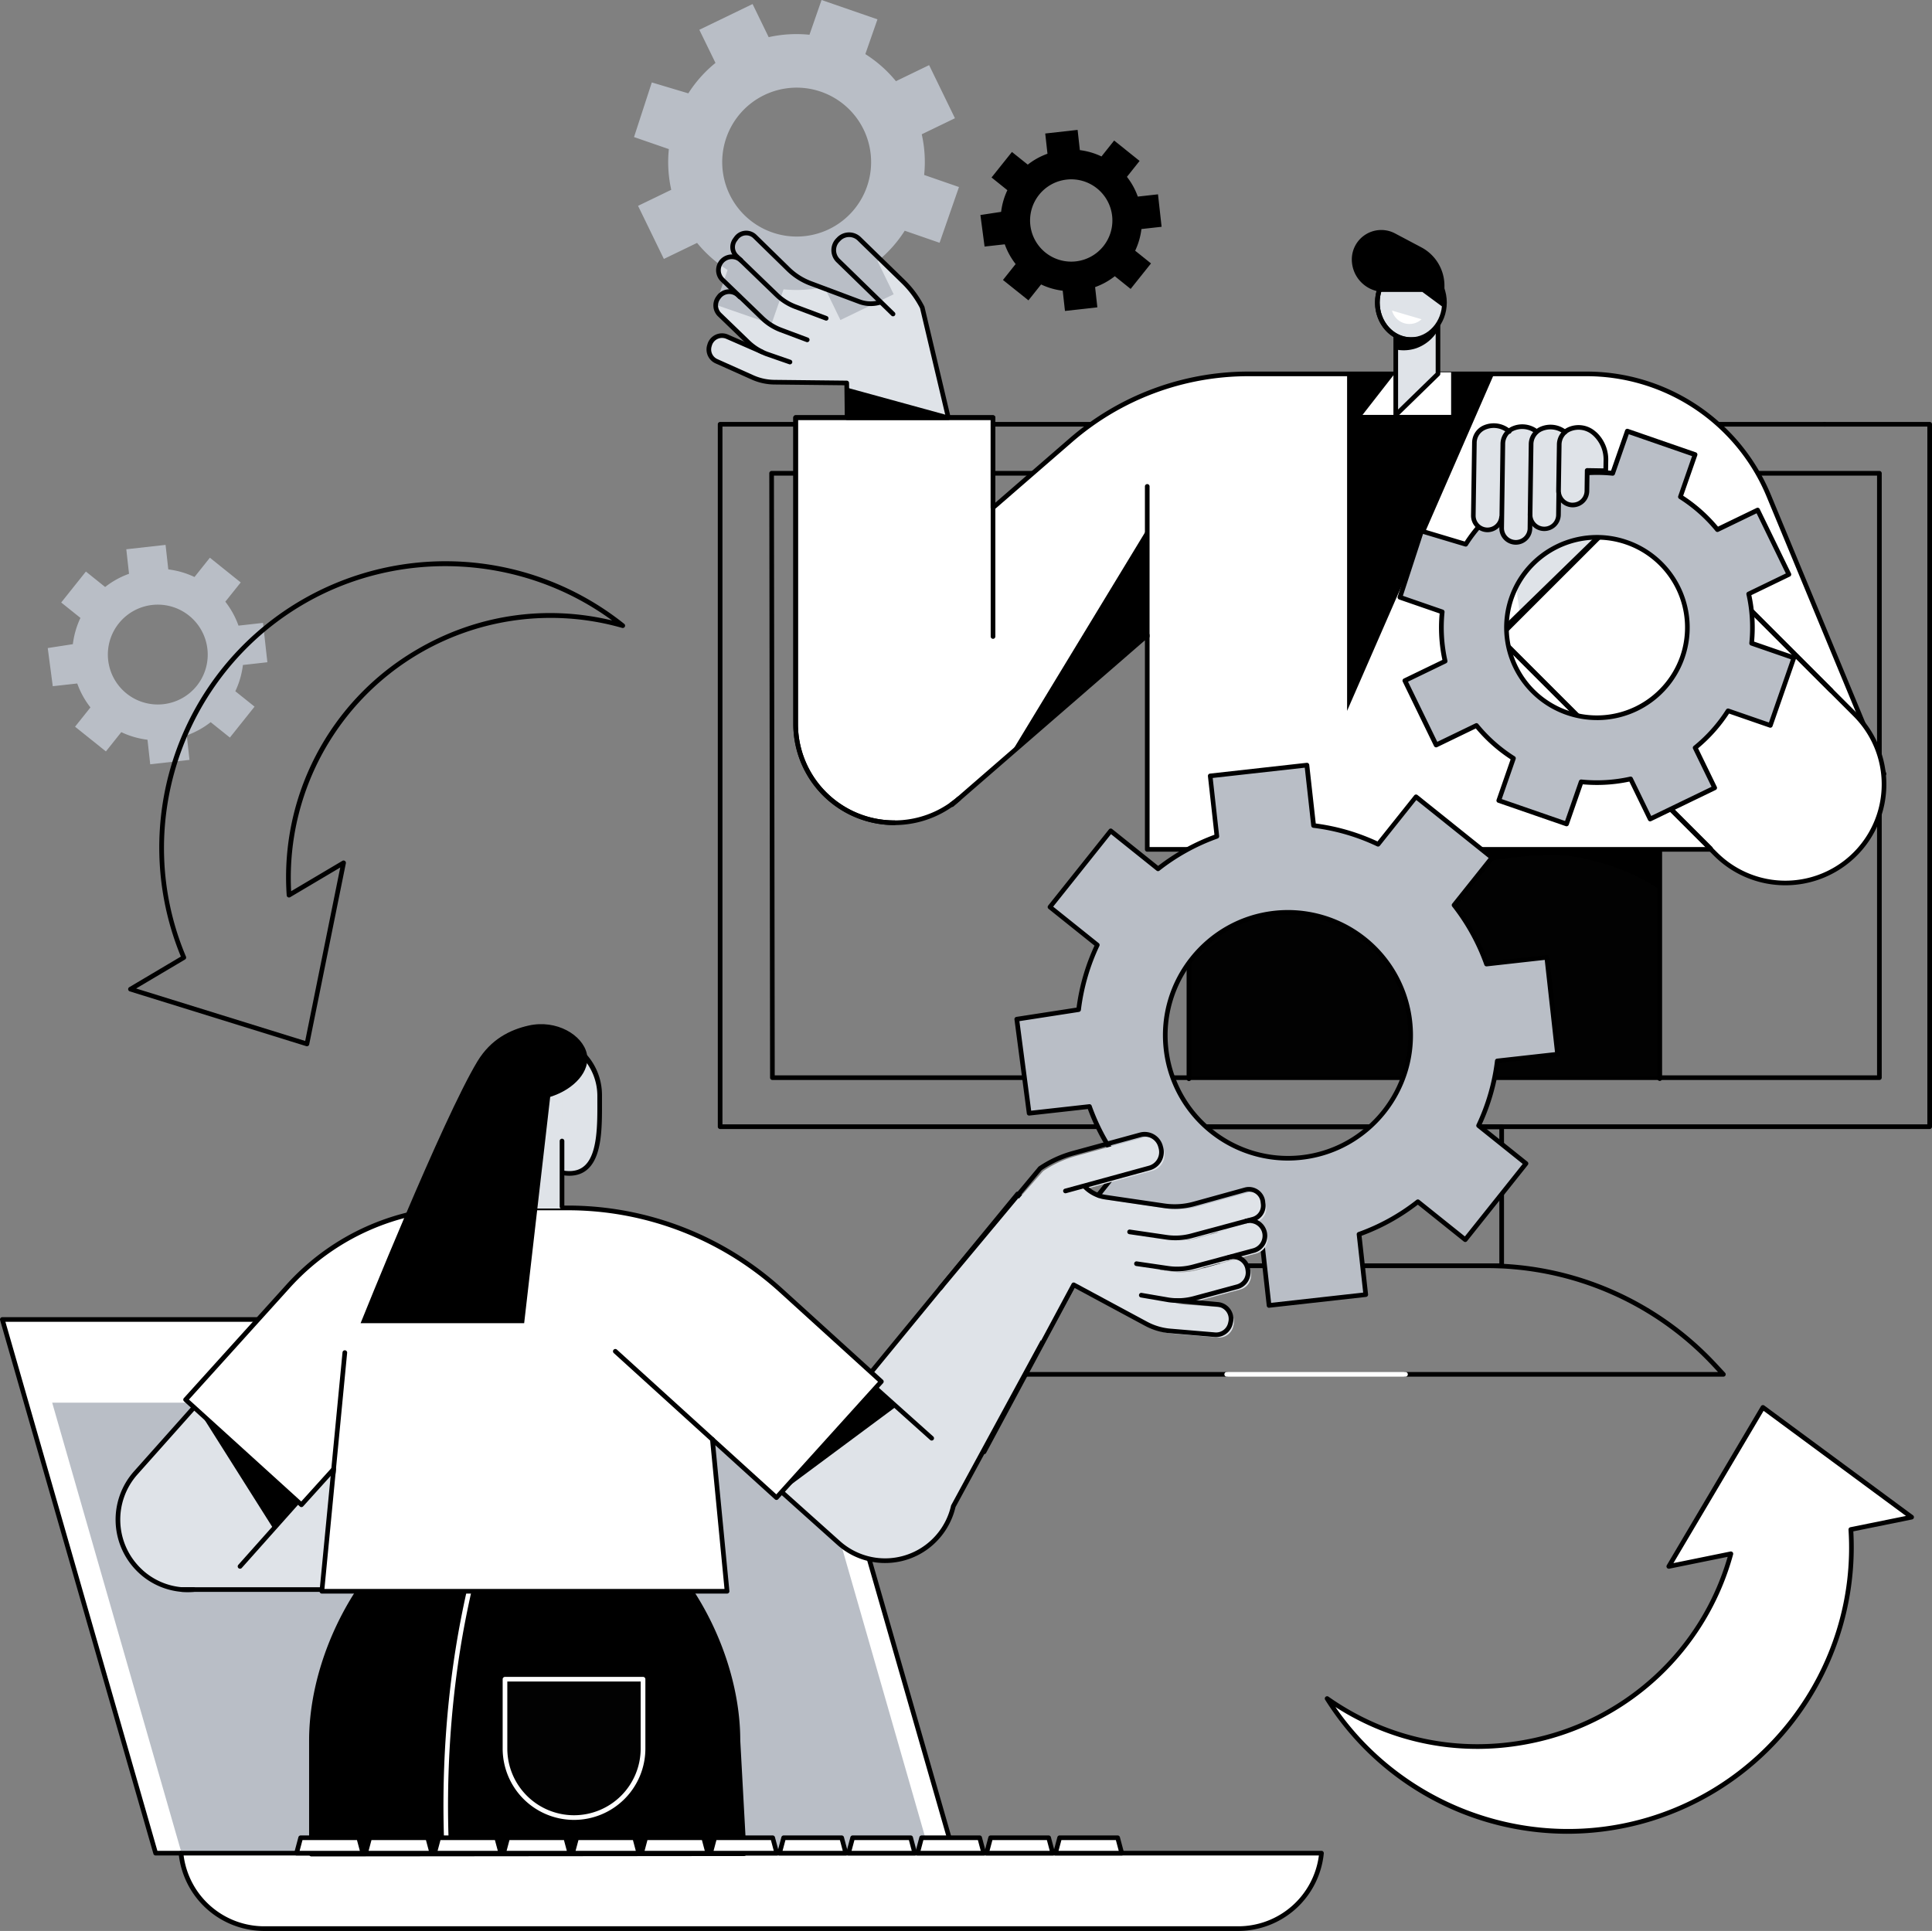
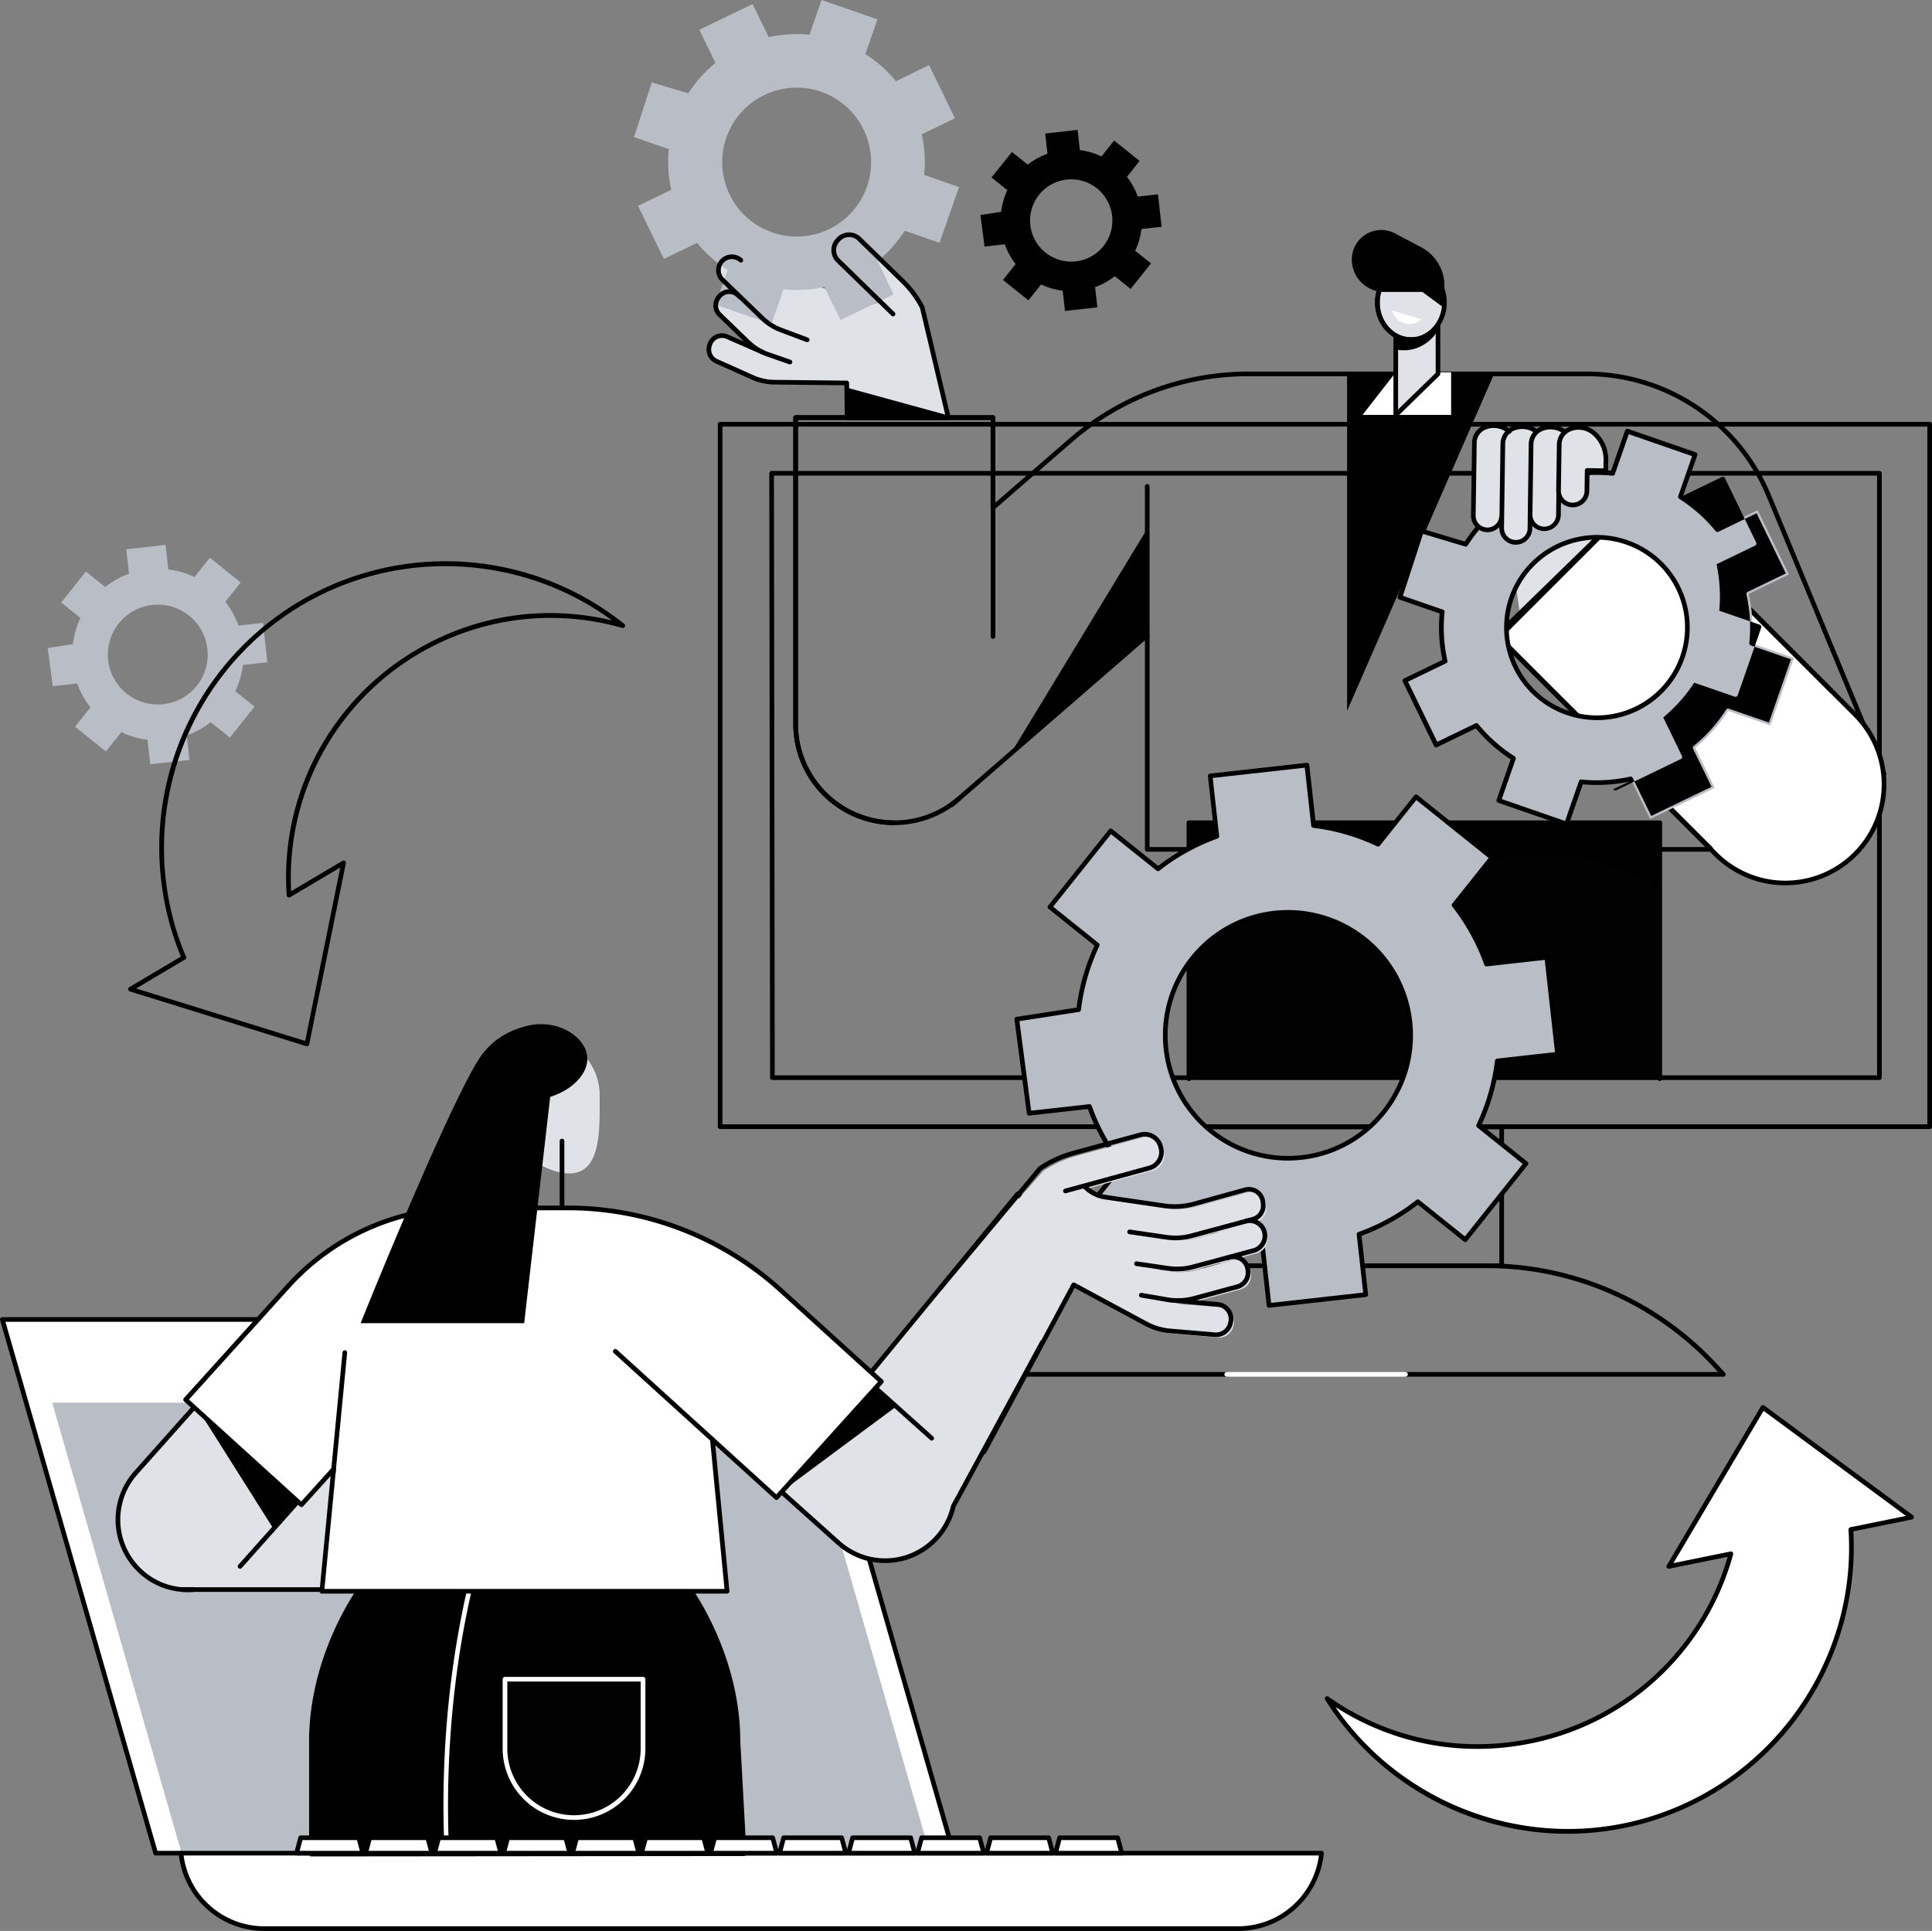
<svg xmlns="http://www.w3.org/2000/svg" viewBox="0 0 1830.79 1830">
  <rect x="0" y="0" width="1830.79" height="1830" fill="#808080" stroke="none" />
  <defs>
    <style>.cls-1{fill:#fff;}.cls-2{fill:#020202;}.cls-3{fill:#dfe3e8;}.cls-4{fill:#b9bec6;}</style>
  </defs>
  <g id="Layer_2" data-name="Layer 2">
    <g id="Illustration">
      <g id="Cooperation">
        <path d="M1828.58,467.51a2.2,2.2,0,0,1-2.2-2.21v-61h-97.53a2.21,2.21,0,0,1,0-4.41h99.73a2.21,2.21,0,0,1,2.21,2.21V465.3A2.21,2.21,0,0,1,1828.58,467.51Z" />
        <path d="M1828.58,1070H682.4a2.21,2.21,0,0,1-2.2-2.21V402.11a2.21,2.21,0,0,1,2.2-2.21H1728.85a2.21,2.21,0,1,1,0,4.41H684.61v661.24H1826.38V465.3a2.21,2.21,0,0,1,4.41,0v602.46A2.21,2.21,0,0,1,1828.58,1070Z" />
        <path d="M1780.94,1023.53h-1049a2.2,2.2,0,0,1-2.2-2.2L729,448.54a2.2,2.2,0,0,1,2.2-2.21H1780.94a2.21,2.21,0,0,1,2.21,2.21v572.78A2.21,2.21,0,0,1,1780.94,1023.53Zm-1046.8-4.41H1778.73V450.75H733.39Z" />
        <path d="M1423,1201.78H1088a2.21,2.21,0,0,1-2.21-2.2V1068a2.21,2.21,0,0,1,2.21-2.21h335a2.21,2.21,0,0,1,2.21,2.21v131.57A2.21,2.21,0,0,1,1423,1201.78Zm-332.79-4.41h330.58V1070.21H1090.2Z" />
        <path d="M1633,1304.71H1331.72a2.21,2.21,0,1,1,0-4.41H1628l-4.77-5.14a292.68,292.68,0,0,0-213.92-93.38H1101.7a292.7,292.7,0,0,0-213.93,93.38L883,1300.3h279.31a2.21,2.21,0,1,1,0,4.41H878a2.2,2.2,0,0,1-1.62-3.7l8.21-8.85a297.09,297.09,0,0,1,217.16-94.79h307.59a297.11,297.11,0,0,1,217.16,94.79l8.21,8.85a2.2,2.2,0,0,1-1.62,3.7Z" />
        <path class="cls-1" d="M1331.72,1304.71H1162.31a2.21,2.21,0,0,1,0-4.41h169.41a2.21,2.21,0,1,1,0,4.41Z" />
        <rect class="cls-2" x="1126.65" y="779.74" width="446.18" height="240.28" />
        <path d="M1572.82,1024.42a2.2,2.2,0,0,1-2.2-2.21V781.94H1128.85v240.27a2.21,2.21,0,1,1-4.41,0V779.73a2.21,2.21,0,0,1,2.21-2.2h446.17a2.21,2.21,0,0,1,2.21,2.2v242.48A2.21,2.21,0,0,1,1572.82,1024.42Z" />
        <path d="M1572.82,843.28S1540,819,1489,811.51c-54.86-8-171.75,26.6-227.19,26.6-50.1,0-135.17-26.6-135.17-26.6V779.74h446.17Z" />
-         <path class="cls-1" d="M1785.34,733.37,1628.25,615.74V805h-541.1V602L908.66,756.93c-2.16,1.87-4.44,3.66-6.75,5.34a93.51,93.51,0,0,1-147.94-76V395.77H941v85.48l73.77-64A256.73,256.73,0,0,1,1183,354.36l320,0A187.41,187.41,0,0,1,1676.18,470Z" />
        <path d="M1628.24,807.18H1087.15a2.19,2.19,0,0,1-2.2-2.2V606.83L910.1,758.59c-2.13,1.85-4.45,3.69-6.9,5.47a95.72,95.72,0,0,1-151.44-77.84V395.77a2.21,2.21,0,0,1,2.21-2.21H941a2.2,2.2,0,0,1,2.2,2.21v80.65l70.12-60.87A258.94,258.94,0,0,1,1183,352.15l320,0a189.06,189.06,0,0,1,175.19,117l109.16,263.36a2.2,2.2,0,0,1-3.36,2.61l-153.57-115V805A2.2,2.2,0,0,1,1628.24,807.18Zm-538.88-4.41H1626v-187a2.21,2.21,0,0,1,3.53-1.77l150.65,112.81L1674.15,470.85A184.67,184.67,0,0,0,1503,356.54l-320,0a254.54,254.54,0,0,0-166.84,62.31l-73.77,64a2.19,2.19,0,0,1-2.36.34,2.22,2.22,0,0,1-1.29-2V398H756.17V686.22a91.31,91.31,0,0,0,144.45,74.25c2.34-1.69,4.56-3.44,6.59-5.21l178.5-154.93a2.21,2.21,0,0,1,3.65,1.66Z" />
        <path class="cls-1" d="M908.66,756.93l-6.49,5.65-.26-.31C904.22,760.59,906.5,758.8,908.66,756.93Z" />
        <path d="M902.17,764.78H902a2.23,2.23,0,0,1-1.52-.77l-.26-.31a2.21,2.21,0,0,1,.38-3.22c2.35-1.7,4.57-3.45,6.6-5.22a2.21,2.21,0,0,1,2.9,3.33h0l-6.48,5.64A2.21,2.21,0,0,1,902.17,764.78Z" />
        <polygon points="1276.52 673.71 1276.52 354.35 1415.81 354.35 1276.52 673.71" />
        <polygon class="cls-1" points="1375.1 393.21 1291.14 393.21 1322.63 352.83 1375.1 352.83 1375.1 393.21" />
        <path d="M1087.15,605.28a2.21,2.21,0,0,1-2.21-2.21V460.85a2.21,2.21,0,0,1,4.41,0V603.07A2.2,2.2,0,0,1,1087.15,605.28Z" />
        <polygon points="957.16 715.17 1087.15 501.07 1087.15 603.08 957.16 715.17" />
        <path class="cls-3" d="M1425.39,488.63c2.59,2.16,16,101.43,16,101.43l95.36-87.89-30.64-58.43Z" />
        <path class="cls-1" d="M1758,809.46h0a93.49,93.49,0,0,1-132.23,0L1420.33,604.07l132.23-132.23L1758,677.23A93.51,93.51,0,0,1,1758,809.46Z" />
        <path d="M1691.83,839a95.39,95.39,0,0,1-67.67-28L1418.77,605.63a2.21,2.21,0,0,1,0-3.12L1551,470.28a2.27,2.27,0,0,1,3.12,0l205.39,205.39A95.67,95.67,0,0,1,1691.83,839ZM1423.45,604.07,1627.28,807.9a91.29,91.29,0,1,0,129.11-129.11L1552.56,475Z" />
        <path d="M1620.93,806.45a2.2,2.2,0,0,1-1.56-.65L1417.22,603.65a2.19,2.19,0,0,1-.65-1.57,2.25,2.25,0,0,1,.67-1.57L1551,470.26a2.2,2.2,0,0,1,3.1,0l182.51,182.5a2.21,2.21,0,1,1-3.12,3.12l-181-181L1421.92,602.12l200.57,200.56a2.21,2.21,0,0,1-1.56,3.77Z" />
        <path class="cls-4" d="M1677.62,687.49l22.29-64-40-13.86a146,146,0,0,0-2.77-46.73l38.14-18.44-29.66-61-38.14,18.44a146.16,146.16,0,0,0-35.07-31.11l13.89-39.93-64.22-22.22-13.89,39.92a147.11,147.11,0,0,0-46.86,2.76l-18.49-38-61.17,29.58,18.49,38a146.21,146.21,0,0,0-31.19,35l-41.88-12.55L1326.62,566l40,13.86a145.74,145.74,0,0,0,2.77,46.73l-38.14,18.44,29.66,61,38.14-18.44a146.16,146.16,0,0,0,35.07,31.11l-13.89,39.93,64.22,22.23L1498.37,741a147.11,147.11,0,0,0,46.86-2.76l18.49,38,61.17-29.58-18.49-38a146.21,146.21,0,0,0,31.19-35Zm-192.45-12a85.52,85.52,0,1,1,109.08-52.74A85.44,85.44,0,0,1,1485.17,675.5Z" />
-         <path d="M1484.48,783.09a2.27,2.27,0,0,1-.72-.12l-64.22-22.22a2.24,2.24,0,0,1-1.27-1.13,2.18,2.18,0,0,1-.09-1.68l13.31-38.29a148.35,148.35,0,0,1-33-29.29l-36.58,17.69a2.21,2.21,0,0,1-3-1l-29.65-61a2.21,2.21,0,0,1,1-2.95l36.58-17.69a147.45,147.45,0,0,1-2.61-44l-38.39-13.28a2.2,2.2,0,0,1-1.37-2.77L1345,502.59a2.2,2.2,0,0,1,2.74-1.43L1388,513.23a148.29,148.29,0,0,1,29.41-33l-17.73-36.47a2.21,2.21,0,0,1,1-2.95l61.17-29.58a2.19,2.19,0,0,1,2.94,1l17.74,36.48a148.56,148.56,0,0,1,44.11-2.6L1540,407.85a2.21,2.21,0,0,1,2.81-1.36L1607,428.72a2.17,2.17,0,0,1,1.26,1.12,2.2,2.2,0,0,1,.1,1.69L1595,469.81a148.4,148.4,0,0,1,33,29.29l36.58-17.69a2.22,2.22,0,0,1,2.95,1l29.65,61a2.21,2.21,0,0,1-1,2.95l-36.58,17.69a147.75,147.75,0,0,1,2.61,44l38.39,13.28a2.21,2.21,0,0,1,1.36,2.81l-22.28,64.06a2.22,2.22,0,0,1-2.81,1.36l-38.39-13.29a148.25,148.25,0,0,1-29.37,32.93l17.73,36.48a2.21,2.21,0,0,1-1,2.95l-61.17,29.57a2.19,2.19,0,0,1-2.94-1L1544,740.72a148.93,148.93,0,0,1-44.11,2.6l-13.32,38.29A2.21,2.21,0,0,1,1484.48,783.09Zm-61.41-25.79,60,20.78,13.17-37.84a2.24,2.24,0,0,1,2.31-1.48,144.12,144.12,0,0,0,46.15-2.72,2.2,2.2,0,0,1,2.46,1.19l17.53,36.06,57.2-27.65-17.53-36a2.2,2.2,0,0,1,.6-2.68,143.89,143.89,0,0,0,30.72-34.46,2.22,2.22,0,0,1,2.58-.9l38,13.14,20.84-59.89-37.95-13.13a2.22,2.22,0,0,1-1.47-2.31,143.1,143.1,0,0,0-2.73-46,2.19,2.19,0,0,1,1.2-2.46l36.15-17.49-27.73-57-36.16,17.49a2.21,2.21,0,0,1-2.67-.6,144.38,144.38,0,0,0-34.54-30.64,2.2,2.2,0,0,1-.9-2.59l13.16-37.84-60-20.78-13.17,37.85a2.21,2.21,0,0,1-2.31,1.47,144.38,144.38,0,0,0-46.15,2.72,2.2,2.2,0,0,1-2.46-1.19l-17.53-36.06-57.2,27.66,17.53,36.05a2.2,2.2,0,0,1-.6,2.67A143.72,143.72,0,0,0,1390.8,517a2.21,2.21,0,0,1-2.5.92L1348.49,506l-19.1,58.65,38,13.14a2.22,2.22,0,0,1,1.48,2.31,143.37,143.37,0,0,0,2.72,46,2.2,2.2,0,0,1-1.19,2.47l-36.15,17.48,27.73,57,36.16-17.48a2.19,2.19,0,0,1,2.67.59,144,144,0,0,0,34.54,30.64,2.21,2.21,0,0,1,.9,2.59Zm90.12-74.86a87.8,87.8,0,0,1-28.75-4.85h0A87.65,87.65,0,0,1,1430.2,566c15.89-45.69,66.08-70,111.89-54.11a87.68,87.68,0,0,1-28.9,170.57Zm.15-171a83.66,83.66,0,0,0-79,56,83.24,83.24,0,0,0,51.53,106h0A83.67,83.67,0,0,0,1592.17,622a83.24,83.24,0,0,0-51.53-106A83.48,83.48,0,0,0,1513.34,511.43Z" />
+         <path d="M1484.48,783.09a2.27,2.27,0,0,1-.72-.12l-64.22-22.22a2.24,2.24,0,0,1-1.27-1.13,2.18,2.18,0,0,1-.09-1.68l13.31-38.29a148.35,148.35,0,0,1-33-29.29l-36.58,17.69a2.21,2.21,0,0,1-3-1l-29.65-61a2.21,2.21,0,0,1,1-2.95l36.58-17.69a147.45,147.45,0,0,1-2.61-44l-38.39-13.28a2.2,2.2,0,0,1-1.37-2.77L1345,502.59a2.2,2.2,0,0,1,2.74-1.43L1388,513.23a148.29,148.29,0,0,1,29.41-33l-17.73-36.47a2.21,2.21,0,0,1,1-2.95l61.17-29.58a2.19,2.19,0,0,1,2.94,1l17.74,36.48a148.56,148.56,0,0,1,44.11-2.6L1540,407.85a2.21,2.21,0,0,1,2.81-1.36L1607,428.72a2.17,2.17,0,0,1,1.26,1.12,2.2,2.2,0,0,1,.1,1.69L1595,469.81l36.58-17.69a2.22,2.22,0,0,1,2.95,1l29.65,61a2.21,2.21,0,0,1-1,2.95l-36.58,17.69a147.75,147.75,0,0,1,2.61,44l38.39,13.28a2.21,2.21,0,0,1,1.36,2.81l-22.28,64.06a2.22,2.22,0,0,1-2.81,1.36l-38.39-13.29a148.25,148.25,0,0,1-29.37,32.93l17.73,36.48a2.21,2.21,0,0,1-1,2.95l-61.17,29.57a2.19,2.19,0,0,1-2.94-1L1544,740.72a148.93,148.93,0,0,1-44.11,2.6l-13.32,38.29A2.21,2.21,0,0,1,1484.48,783.09Zm-61.41-25.79,60,20.78,13.17-37.84a2.24,2.24,0,0,1,2.31-1.48,144.12,144.12,0,0,0,46.15-2.72,2.2,2.2,0,0,1,2.46,1.19l17.53,36.06,57.2-27.65-17.53-36a2.2,2.2,0,0,1,.6-2.68,143.89,143.89,0,0,0,30.72-34.46,2.22,2.22,0,0,1,2.58-.9l38,13.14,20.84-59.89-37.95-13.13a2.22,2.22,0,0,1-1.47-2.31,143.1,143.1,0,0,0-2.73-46,2.19,2.19,0,0,1,1.2-2.46l36.15-17.49-27.73-57-36.16,17.49a2.21,2.21,0,0,1-2.67-.6,144.38,144.38,0,0,0-34.54-30.64,2.2,2.2,0,0,1-.9-2.59l13.16-37.84-60-20.78-13.17,37.85a2.21,2.21,0,0,1-2.31,1.47,144.38,144.38,0,0,0-46.15,2.72,2.2,2.2,0,0,1-2.46-1.19l-17.53-36.06-57.2,27.66,17.53,36.05a2.2,2.2,0,0,1-.6,2.67A143.72,143.72,0,0,0,1390.8,517a2.21,2.21,0,0,1-2.5.92L1348.49,506l-19.1,58.65,38,13.14a2.22,2.22,0,0,1,1.48,2.31,143.37,143.37,0,0,0,2.72,46,2.2,2.2,0,0,1-1.19,2.47l-36.15,17.48,27.73,57,36.16-17.48a2.19,2.19,0,0,1,2.67.59,144,144,0,0,0,34.54,30.64,2.21,2.21,0,0,1,.9,2.59Zm90.12-74.86a87.8,87.8,0,0,1-28.75-4.85h0A87.65,87.65,0,0,1,1430.2,566c15.89-45.69,66.08-70,111.89-54.11a87.68,87.68,0,0,1-28.9,170.57Zm.15-171a83.66,83.66,0,0,0-79,56,83.24,83.24,0,0,0,51.53,106h0A83.67,83.67,0,0,0,1592.17,622a83.24,83.24,0,0,0-51.53-106A83.48,83.48,0,0,0,1513.34,511.43Z" />
        <path class="cls-3" d="M1463.16,501.07h0a13.45,13.45,0,0,0,13.67-13.22l.54-42.32,17.58.29.16-10.22a33.08,33.08,0,0,0-11.23-25.33c-11.3-10.35-32.72-6-33,11.06l-.94,66.08A13.45,13.45,0,0,0,1463.16,501.07Z" />
        <path class="cls-3" d="M1490.11,478.59h0a13.45,13.45,0,0,0,13.66-13.22l.26-19.5,17.57.28.17-10.22a33.08,33.08,0,0,0-11.23-25.33c-11.31-10.35-32.72-6-33,11.06l-.66,43.27A13.45,13.45,0,0,0,1490.11,478.59Z" />
        <path class="cls-3" d="M1436.22,514h0a13.45,13.45,0,0,0,13.66-13.23l.71-55.6,17.58.29.16-10.22a33.08,33.08,0,0,0-11.23-25.33c-11.31-10.36-32.72-6-33,11.05l-1.1,79.37A13.45,13.45,0,0,0,1436.22,514Z" />
        <path class="cls-3" d="M1409.39,503h0a13.44,13.44,0,0,0,13.66-13.23l.59-45.57,17.58.29.16-10.22a33.06,33.06,0,0,0-11.23-25.33c-11.31-10.36-32.72-6-33,11l-1,69.34A13.45,13.45,0,0,0,1409.39,503Z" />
        <path d="M1409.63,504.38h-.26a15.67,15.67,0,0,1-15.4-15.91l1-68.54A18.08,18.08,0,0,1,1406.23,403a24.41,24.41,0,0,1,25.41,4.29,2.2,2.2,0,1,1-3,3.25,19.86,19.86,0,0,0-20.69-3.48,13.68,13.68,0,0,0-8.62,12.95l-1,68.54a11.23,11.23,0,0,0,11,11.43h.19a11.23,11.23,0,0,0,11.13-9.74,2.21,2.21,0,1,1,4.38.58A15.65,15.65,0,0,1,1409.63,504.38Z" />
        <path d="M1436.44,516.23h-.26a15.67,15.67,0,0,1-15.39-15.9l1.1-79.37a18.11,18.11,0,0,1,10.65-16.65,24.21,24.21,0,0,1,24.93,3,2.21,2.21,0,0,1-2.76,3.45,20,20,0,0,0-20.29-2.5,13.65,13.65,0,0,0-8.11,12.73l-1.11,79.36a11.23,11.23,0,0,0,11,11.43h.19a11.21,11.21,0,0,0,11.21-10.51l.17-13.93a2.21,2.21,0,0,1,2.21-2.18h0a2.22,2.22,0,0,1,2.18,2.24l-.18,14A15.64,15.64,0,0,1,1436.44,516.23Z" />
        <path d="M1463.39,503.28h-.26a15.66,15.66,0,0,1-15.39-15.91l.93-66.08a18.1,18.1,0,0,1,10.67-16.65,24.19,24.19,0,0,1,24.93,3.06,2.21,2.21,0,1,1-2.76,3.44,20,20,0,0,0-20.3-2.51,13.66,13.66,0,0,0-8.12,12.73l-.94,66.08a11.24,11.24,0,1,0,22.47.37l.26-20.06a2.17,2.17,0,0,1,2.24-2.17,2.19,2.19,0,0,1,2.17,2.23l-.26,20.07a15.64,15.64,0,0,1-15.64,15.4Z" />
        <path d="M1490.33,480.8h-.26a15.68,15.68,0,0,1-15.39-15.91l.65-43.26a18.07,18.07,0,0,1,11.29-16.94A24.39,24.39,0,0,1,1512,409l0,0c2.88,2.22,12.23,11.74,12,27l-.17,10.22a2.2,2.2,0,0,1-2.24,2.17l-15.36-.25L1506,465.4A15.67,15.67,0,0,1,1490.33,480.8Zm-.19-4.42h.19a11.25,11.25,0,0,0,11.23-11.06l.27-19.49a2.19,2.19,0,0,1,.67-1.56,2.31,2.31,0,0,1,1.57-.62l15.37.25.13-8a30.81,30.81,0,0,0-10.26-23.46,1.64,1.64,0,0,1-.26-.2,19.9,19.9,0,0,0-20.69-3.49,13.7,13.7,0,0,0-8.62,13l-.65,43.26a11.25,11.25,0,0,0,11.05,11.42Z" />
        <path class="cls-3" d="M697.63,225.68l-1.17,1.63a11.73,11.73,0,0,0,1.35,15.32l4.12,4a12.71,12.71,0,0,0-17.27,18.65l37.52,36.21a52.23,52.23,0,0,0,17.88,11.3l9.61,3.68-.13.15-10.13-3.8a52.57,52.57,0,0,1-18.29-11.64l-21.57-21.23a12.18,12.18,0,0,0-18.4,1.53l-.63.87a12.17,12.17,0,0,0,1.4,15.89l26.91,26a52.2,52.2,0,0,0,15.1,10.15,52.68,52.68,0,0,1-7.14-2.62l-27.52-12.59a12.15,12.15,0,0,0-16.76,7.72l-.3,1A12.17,12.17,0,0,0,679,342.39l34.18,15.28a52.2,52.2,0,0,0,20.66,4.51l68.58.75.36,32.84h95.91L873.92,291.33a93.84,93.84,0,0,0-18.07-24.49l-41.66-40.53a13.73,13.73,0,0,0-19.41.27l-.87.89a13.74,13.74,0,0,0,.26,19.42l40.48,39.38-6.16,1.67a17.24,17.24,0,0,1-8.2.2L768.2,268.61A61,61,0,0,1,747,255.1l-31.64-30.93A11.74,11.74,0,0,0,697.63,225.68Zm8,24.46L736,279.44a52.49,52.49,0,0,0,7.29,5.85,52.24,52.24,0,0,1-8.78-6.92Z" />
        <path class="cls-4" d="M890.36,230.09l18.38-52.84-33-11.43a120,120,0,0,0-2.28-38.55l31.46-15.22L880.44,61.72,849,76.94A120.73,120.73,0,0,0,820,51.27L831.5,18.33,778.52,0,767.06,32.94a121.21,121.21,0,0,0-38.65,2.27L713.15,3.83l-50.46,24.4L678,59.62a120.4,120.4,0,0,0-25.74,28.85L617.67,78.12l-16.86,51.77,33,11.42a120.38,120.38,0,0,0,2.28,38.56l-31.46,15.21,24.46,50.33,31.47-15.21a120.69,120.69,0,0,0,28.93,25.66L678.05,288.8l53,18.34,11.46-32.94a121.21,121.21,0,0,0,38.65-2.28L796.4,303.3l50.46-24.4L831.6,247.52a120.64,120.64,0,0,0,25.74-28.86ZM731.6,220.2a70.55,70.55,0,1,1,90-43.51A70.48,70.48,0,0,1,731.6,220.2Z" />
-         <path d="M782.89,303.85a2.06,2.06,0,0,1-.77-.14L753.06,292.8A54.28,54.28,0,0,1,734.42,281l-38.14-36.81A14,14,0,0,1,694.67,226l1.18-1.63a13.93,13.93,0,0,1,21-1.78l31.63,30.93a58.51,58.51,0,0,0,20.47,13l46.14,17.3a28.23,28.23,0,0,0,17.45.81l1.23-.33a2.19,2.19,0,0,1,2.71,1.55,2.22,2.22,0,0,1-1.55,2.71l-1.24.33a32.68,32.68,0,0,1-20.15-.94l-46.14-17.3a63,63,0,0,1-22-14l-31.63-30.93A9.53,9.53,0,0,0,699.42,227l-1.18,1.63a9.58,9.58,0,0,0,1.1,12.44l38.15,36.81a49.6,49.6,0,0,0,17.12,10.82l29.06,10.91a2.21,2.21,0,0,1-.78,4.27Z" />
        <path d="M765,324.31a2.14,2.14,0,0,1-.78-.14l-24.88-9.34a54.16,54.16,0,0,1-18.64-11.78l-37.53-36.21a14.93,14.93,0,0,1,20.29-21.9,2.21,2.21,0,1,1-2.94,3.3,10.51,10.51,0,0,0-14.28,15.42l37.53,36.22a49.54,49.54,0,0,0,17.12,10.81L765.72,320a2.21,2.21,0,0,1-.77,4.27Z" />
        <path d="M898.64,398H802.73a2.21,2.21,0,0,1-2.21-2.19l-.34-30.68-66.41-.72a54.21,54.21,0,0,1-21.54-4.71L678.05,344.4a14.44,14.44,0,0,1-8-17.08l.3-1a14.37,14.37,0,0,1,19.8-9.12l32.29,14.1a2.21,2.21,0,1,1-1.77,4l-32.32-14.12a10,10,0,0,0-13.76,6.31l-.3,1a10,10,0,0,0,5.52,11.84L714,355.65A49.62,49.62,0,0,0,733.82,360l68.57.75a2.21,2.21,0,0,1,2.18,2.19l.34,30.65h90.94l-24-101.46a91.26,91.26,0,0,0-17.52-23.68l-41.66-40.53a11.43,11.43,0,0,0-8-3.26h-.16a11.41,11.41,0,0,0-8.1,3.49l-.87.89a11.55,11.55,0,0,0,.22,16.3L847.78,296a2.2,2.2,0,1,1-3.07,3.16l-52.08-50.66a16,16,0,0,1-.31-22.53l.88-.9a15.94,15.94,0,0,1,22.53-.31l41.66,40.53a95.44,95.44,0,0,1,18.49,25.07,2.05,2.05,0,0,1,.18.49l24.73,104.44a2.23,2.23,0,0,1-.42,1.88A2.2,2.2,0,0,1,898.64,398Z" />
        <path d="M748.6,345.34a2.33,2.33,0,0,1-.73-.12L726,337.62a54.22,54.22,0,0,1-18.69-11.79l-26.92-26A14.45,14.45,0,0,1,678.73,281l.63-.87a14.37,14.37,0,0,1,21.74-1.81l1.63,1.61a2.2,2.2,0,1,1-3.09,3.14L698,281.49a10,10,0,0,0-15.06,1.26l-.63.87a10,10,0,0,0,1.14,13l26.92,26a49.6,49.6,0,0,0,17.12,10.82l21.83,7.58a2.21,2.21,0,0,1-.72,4.29Z" />
        <polygon points="898.64 395.77 802.73 395.77 802.73 367.44 898.36 393.67 898.64 395.77" />
        <path d="M847.47,781.94a95.82,95.82,0,0,1-95.71-95.71V395.77a2.21,2.21,0,0,1,2.21-2.21H941a2.21,2.21,0,0,1,2.21,2.21v207.3a2.21,2.21,0,1,1-4.41,0V398H756.17V686.23a91.41,91.41,0,0,0,91.3,91.3,2.21,2.21,0,1,1,0,4.41Z" />
        <path d="M1281,245.88h0a30.81,30.81,0,0,0,30.81,30.8h13.89l43.08,8.4V270.8A41.13,41.13,0,0,0,1347,234.47L1322,221.23A27.91,27.91,0,0,0,1281,245.88Z" />
        <polygon class="cls-3" points="1362.67 354.33 1322.63 393.3 1322.63 297.73 1362.67 297.73 1362.67 354.33" />
        <path d="M1322.63,395.51a2.18,2.18,0,0,1-.86-.18,2.2,2.2,0,0,1-1.34-2V297.73a2.2,2.2,0,0,1,2.2-2.21h40a2.21,2.21,0,0,1,2.21,2.21v56.6a2.18,2.18,0,0,1-.67,1.58l-40,39A2.2,2.2,0,0,1,1322.63,395.51Zm2.21-95.57v88.14l35.63-34.68V299.94Zm37.83,54.39h0Z" />
        <path d="M1362.67,312.91V297.73h-40v33.51a37.62,37.62,0,0,0,19.09-1.1A38.78,38.78,0,0,0,1362.67,312.91Z" />
        <ellipse class="cls-3" cx="1337.03" cy="286.73" rx="31.78" ry="35.12" />
        <path d="M1337,324.06c-18.74,0-34-16.75-34-37.33s15.24-37.33,34-37.33,34,16.75,34,37.33S1355.77,324.06,1337,324.06Zm0-70.25c-16.3,0-29.57,14.77-29.57,32.92s13.27,32.92,29.57,32.92,29.58-14.77,29.58-32.92S1353.34,253.81,1337,253.81Z" />
        <path d="M1337,324.06c-18.74,0-34-16.75-34-37.33s15.24-37.33,34-37.33c11.91,0,23.11,7,29.21,18.23a2.21,2.21,0,1,1-3.88,2.1c-5.41-10-14.88-15.92-25.33-15.92-16.3,0-29.57,14.77-29.57,32.92s13.27,32.92,29.57,32.92c9.41,0,15.21-1.45,22.72-9.67a2.21,2.21,0,1,1,3.26,3C1354.48,322.29,1347.3,324.06,1337,324.06Z" />
        <path d="M1337,251.61c17.55,0,31.78,15.72,31.78,35.12a39.35,39.35,0,0,1-.34,5.13l-20.58-15.18h-41.31C1310.49,262.18,1322.64,251.61,1337,251.61Z" />
        <path class="cls-1" d="M1347.09,302.56a16.88,16.88,0,0,1-9.78,4.4,17.06,17.06,0,0,1-18.22-12.63Z" />
        <polygon class="cls-1" points="147.49 1756.29 903.69 1756.29 758.41 1250.52 2.21 1250.52 147.49 1756.29" />
        <path d="M903.69,1758.5H147.49a2.21,2.21,0,0,1-2.12-1.6L.09,1251.13a2.2,2.2,0,0,1,.35-1.94,2.23,2.23,0,0,1,1.77-.88h756.2a2.21,2.21,0,0,1,2.12,1.6l145.28,505.77a2.21,2.21,0,0,1-2.12,2.82Zm-754.54-4.41H900.76l-144-501.37H5.13Z" />
        <polygon class="cls-4" points="171.7 1754.95 880.66 1754.95 758.41 1329.35 49.45 1329.35 171.7 1754.95" />
        <path class="cls-1" d="M1252.25,1756.29H171.48a79.54,79.54,0,0,0,79.13,71.5h922.51a79.53,79.53,0,0,0,79.13-71.5Z" />
        <path d="M1173.12,1830H250.61a81.51,81.51,0,0,1-81.32-73.48,2.18,2.18,0,0,1,2.19-2.43H1252.25a2.21,2.21,0,0,1,1.64.72,2.24,2.24,0,0,1,.56,1.71A81.52,81.52,0,0,1,1173.12,1830ZM174,1758.5a77.1,77.1,0,0,0,76.65,67.09h922.51a77.1,77.1,0,0,0,76.65-67.09Z" />
        <circle class="cls-1" cx="427.87" cy="1291.8" r="15.46" />
        <path d="M427.87,1309.48a17.68,17.68,0,1,1,17.67-17.67A17.69,17.69,0,0,1,427.87,1309.48Zm0-30.94a13.26,13.26,0,1,0,13.26,13.27A13.28,13.28,0,0,0,427.87,1278.54Z" />
        <path class="cls-4" d="M1476,999.11l-10.22-91.82-57.11,6.38a199,199,0,0,0-30.74-55.86l35.9-45-72-57.69-35.9,45a198.31,198.31,0,0,0-61.14-17.75l-6.37-57.23-91.62,10.23,6.37,57.24a198.4,198.4,0,0,0-55.74,30.81l-44.9-36-57.57,72.17,44.9,36a199.23,199.23,0,0,0-17.71,61.27l-58.61,9.06,11.71,89.15,57.11-6.38a199.38,199.38,0,0,0,30.74,55.86l-35.89,45,72,57.69,35.9-45a198,198,0,0,0,61.14,17.75l6.36,57.24,91.63-10.24-6.37-57.23a198.4,198.4,0,0,0,55.74-30.81l44.9,36,57.57-72.17-44.9-36a199.37,199.37,0,0,0,17.71-61.28ZM1233.36,1097c-63.81,7.13-121.3-38.93-128.41-102.88s38.84-121.57,102.65-128.7S1328.91,904.32,1336,968.27,1297.17,1089.84,1233.36,1097Z" />
        <path d="M1202.58,1239.43a2.15,2.15,0,0,1-1.37-.49,2.18,2.18,0,0,1-.82-1.48l-6.18-55.5a200.49,200.49,0,0,1-58.5-17l-34.8,43.64a2.2,2.2,0,0,1-3.11.34l-72-57.69a2.21,2.21,0,0,1-.34-3.1l34.81-43.64a200.89,200.89,0,0,1-29.42-53.46l-55.38,6.19a2.2,2.2,0,0,1-2.43-1.9L961.32,966.2a2.2,2.2,0,0,1,1.85-2.47l57-8.8a201.11,201.11,0,0,1,17-58.72l-43.55-34.88a2.22,2.22,0,0,1-.35-3.1l57.57-72.17a2.19,2.19,0,0,1,3.1-.34l43.54,34.88a200.7,200.7,0,0,1,53.34-29.48l-6.17-55.51a2.2,2.2,0,0,1,1.94-2.44l91.63-10.24a2.22,2.22,0,0,1,2.44,2l6.17,55.51a200.1,200.1,0,0,1,58.5,17l34.81-43.64a2.24,2.24,0,0,1,1.48-.82,2.34,2.34,0,0,1,1.63.47l72,57.7a2.2,2.2,0,0,1,.35,3.09l-34.81,43.65a201.23,201.23,0,0,1,29.42,53.45l55.38-6.18a2.2,2.2,0,0,1,1.62.46A2.24,2.24,0,0,1,1468,907l10.21,91.83a2.2,2.2,0,0,1-2,2.44l-55.38,6.18a201.21,201.21,0,0,1-16.95,58.64l43.55,34.89a2.21,2.21,0,0,1,.34,3.1l-57.56,72.17a2.24,2.24,0,0,1-1.49.82,2.29,2.29,0,0,1-1.62-.48l-43.54-34.88a200.49,200.49,0,0,1-53.33,29.48l6.17,55.51a2.22,2.22,0,0,1-2,2.44l-91.62,10.23Zm-67.5-79.4a2.22,2.22,0,0,1,.94.21,195.92,195.92,0,0,0,60.46,17.56,2.21,2.21,0,0,1,1.93,1.94l6.12,55,87.24-9.74-6.12-55a2.21,2.21,0,0,1,1.45-2.32,195.85,195.85,0,0,0,55.12-30.47,2.21,2.21,0,0,1,2.74,0l43.17,34.59,54.82-68.72-43.18-34.6a2.21,2.21,0,0,1-.62-2.66,197,197,0,0,0,17.52-60.6,2.21,2.21,0,0,1,1.94-1.93l54.92-6.13-9.72-87.45-54.92,6.14a2.2,2.2,0,0,1-2.32-1.45,196.79,196.79,0,0,0-30.41-55.24,2.22,2.22,0,0,1,0-2.74l34.52-43.28-68.57-54.93-34.51,43.27a2.21,2.21,0,0,1-2.67.62,196.05,196.05,0,0,0-60.47-17.56,2.2,2.2,0,0,1-1.92-1.94l-6.12-55.05-87.24,9.75,6.12,55.05a2.22,2.22,0,0,1-1.45,2.32,196.07,196.07,0,0,0-55.12,30.46,2.2,2.2,0,0,1-2.74,0l-43.18-34.59L998,859.26l43.18,34.6a2.19,2.19,0,0,1,.61,2.66,197.13,197.13,0,0,0-17.51,60.6,2.21,2.21,0,0,1-1.86,1.91L966,967.76l11.15,84.87,55-6.14a2.19,2.19,0,0,1,2.32,1.45,196.65,196.65,0,0,0,30.4,55.24,2.22,2.22,0,0,1,0,2.74l-34.52,43.27,68.56,54.94,34.52-43.27A2.2,2.2,0,0,1,1135.08,1160Zm85.17-60.13a118.57,118.57,0,0,1-117.5-105.57c-7.23-65.06,39.69-123.89,104.61-131.14A118.52,118.52,0,0,1,1338.21,968c7.24,65.06-39.69,123.88-104.6,131.14l-.25-2.2.25,2.2A122.62,122.62,0,0,1,1220.25,1099.9Zm.46-233a115.88,115.88,0,0,0-12.86.72c-62.5,7-107.68,63.62-100.71,126.26a114.09,114.09,0,0,0,126,100.93c62.5-7,107.68-63.62,100.71-126.26a114.16,114.16,0,0,0-113.12-101.65Z" />
        <path d="M295.12,1757.84v-108.4c0-47.93,16.6-98.84,44.35-141.36.35-.54.71-1.08,1.07-1.61,1.95-2.94,3.94-5.83,6-8.67.78-1.07,1.55-2.13,2.34-3.2,1.55-2.11,3.15-4.21,4.79-6.27s3.26-4.11,5-6.11l1.68-2c.55-.66,1.12-1.32,1.72-2l1.72-2c.94-1,1.86-2.06,2.8-3.08.63-.68,1.25-1.34,1.88-2q5.66-6,11.64-11.57c1.2-1.11,2.42-2.2,3.64-3.29.87-.77,1.76-1.55,2.65-2.31s1.56-1.33,2.35-2q1.93-1.59,3.89-3.15c3.67-2.92,7.42-5.73,11.23-8.37,2.07-1.44,4.16-2.84,6.27-4.18s4.25-2.65,6.39-3.91c1.07-.63,2.15-1.25,3.24-1.85s2.17-1.2,3.26-1.78,2.19-1.16,3.29-1.72q5-2.52,10.06-4.7c1-.46,2.08-.89,3.13-1.32,1.32-.53,2.64-1.06,3.95-1.55,1.07-.4,2.13-.79,3.2-1.16,0,0,.05,0,.06,0,1.14-.4,2.27-.79,3.41-1.16s2.34-.76,3.51-1.1,2.5-.74,3.77-1.09c1.08-.32,2.19-.6,3.29-.88,3.34-.86,6.72-1.58,10.11-2.19.53-.1,1-.2,1.58-.28,1.15-.2,2.3-.4,3.47-.56.79-.12,1.58-.23,2.39-.33,1.38-.19,2.77-.35,4.15-.48,1.22-.13,2.45-.23,3.67-.33s2.24-.17,3.34-.22l.84,0c.84-.05,1.7-.08,2.54-.1,1.48-.07,3-.08,4.44-.08h2.62c62.58,1.13,118.28,42.41,154.83,98.15a.13.13,0,0,0,0,0,4.4,4.4,0,0,1,.26.39c27.76,42.52,44.36,93.43,44.36,141.36l5.86,108.16Z" />
        <path class="cls-1" d="M423.56,1759.4a2.21,2.21,0,0,1-2.2-2.1c-3.65-74.11,1.54-150.48,15-220.86,1.87-9.78,3.89-19.48,6-28.84,4.19-18.6,9-37.19,14.28-55.26l8.61-29.48a2.21,2.21,0,0,1,4.24,1.23l-8.62,29.48c-5.26,18-10,36.49-14.2,55-2.11,9.32-4.12,19-6,28.7-13.42,70-18.59,146-15,219.81a2.2,2.2,0,0,1-2.1,2.31Z" />
        <path d="M295.12,1759.4a2.22,2.22,0,0,1-2.21-2.21V1649.44c0-47.07,16.3-99,44.72-142.56.34-.54.72-1.11,1.1-1.66,2-3.12,4-6,6-8.72C382.2,1445.28,454,1392.31,533,1411.62c47.06,11.49,90.91,45.16,123.46,94.79h0c.13.17.24.34.35.51,28.38,43.47,44.67,95.44,44.67,142.51l5.86,107.24a2.21,2.21,0,0,1-2.2,2.33l-410,.39ZM499.35,1412c-63.75,0-119.65,44.21-151,87.14-2,2.69-3.9,5.49-5.95,8.58-.37.54-.71,1.06-1,1.59-28,42.85-44,93.93-44,140.17V1755l405.51-.38-5.73-105c0-46.36-16-97.44-44-140.27a2.07,2.07,0,0,0-.18-.27h0l-.09-.13,0,0C620.88,1460.14,578,1427.13,532,1415.9A137.51,137.51,0,0,0,499.35,1412Z" />
        <path class="cls-2" d="M478.58,1591.43H609.36a0,0,0,0,1,0,0v65.8A65.32,65.32,0,0,1,544,1722.55h-.15a65.32,65.32,0,0,1-65.32-65.32v-65.8A0,0,0,0,1,478.58,1591.43Z" />
        <path class="cls-1" d="M544,1724.76h-.15a67.6,67.6,0,0,1-67.52-67.53v-65.8a2.2,2.2,0,0,1,2.21-2.2H609.36a2.2,2.2,0,0,1,2.21,2.2v65.8A67.6,67.6,0,0,1,544,1724.76Zm-63.26-131.12v63.59a63.2,63.2,0,0,0,63.11,63.12H544a63.19,63.19,0,0,0,63.11-63.12v-63.59Z" />
        <path class="cls-3" d="M392.63,1391.41v115.07H172.46a65.87,65.87,0,0,1-38.61-16.66v0a66.6,66.6,0,0,1-5.29-93.85l87-97.66a66.37,66.37,0,0,1,98.9,88.55l-4.06,4.57Z" />
        <path d="M392.63,1508.68H172.46a67.8,67.8,0,0,1-40.08-17.22l-.19-.19a68.87,68.87,0,0,1-5.28-96.79l87-97.66a68.39,68.39,0,0,1,96.75-5.47,68.79,68.79,0,0,1,5.44,97l-.79.89h77.31a2.2,2.2,0,0,1,2.2,2.21v115.07A2.19,2.19,0,0,1,392.63,1508.68Zm-257.12-20.34a63.39,63.39,0,0,0,37.13,15.94H390.42V1393.61h-80a2.2,2.2,0,0,1-1.65-3.67l4.06-4.57a64.4,64.4,0,0,0-5.1-90.74,64,64,0,0,0-90.51,5.12l-87,97.67a64.45,64.45,0,0,0,5.12,90.73Z" />
        <path class="cls-3" d="M183.4,1506.48a66.6,66.6,0,0,1-10.94,0Z" />
        <path d="M177.93,1508.91c-1.89,0-3.78-.08-5.66-.24a2.2,2.2,0,0,1,.19-4.4H183.4a2.2,2.2,0,0,1,.19,4.4C181.71,1508.83,179.82,1508.91,177.93,1508.91Z" />
        <polygon points="259.16 1448.93 185.41 1332.14 259.74 1248.71 358.64 1337.27 259.16 1448.93" />
        <path d="M227.46,1486.72a2.21,2.21,0,0,1-1.64-3.68l87-97.66a2.2,2.2,0,0,1,3.29,2.93l-87,97.67A2.19,2.19,0,0,1,227.46,1486.72Z" />
        <path class="cls-3" d="M1028.3,1197.42l-124.94,230.1a66.3,66.3,0,0,1-108.8,34.68L697.16,1375a66.39,66.39,0,1,1,88.33-99.14l34.73,31.08,144-175.39Z" />
        <path d="M838.65,1481.31a67.87,67.87,0,0,1-45.56-17.47l-97.4-87.23A68.6,68.6,0,1,1,787,1274.18l33,29.55,142.6-173.61a2.23,2.23,0,0,1,1.61-.8,2.17,2.17,0,0,1,1.67.67l64,65.89a2.2,2.2,0,0,1,.35,2.59L905.45,1428.31a68.79,68.79,0,0,1-15.62,30.06,68,68,0,0,1-47.24,22.83C841.27,1481.28,840,1481.31,838.65,1481.31Zm-97.3-220.18a64.27,64.27,0,0,0-42.72,112.2l97.4,87.23a64,64,0,0,0,90.51-5.12A64.31,64.31,0,0,0,901.21,1427a2.49,2.49,0,0,1,.21-.56l124.16-228.68-61.17-63L821.92,1308.31a2.21,2.21,0,0,1-3.18.24L784,1277.47A63.88,63.88,0,0,0,741.35,1261.13Z" />
        <path d="M882.9,1365.26a2.18,2.18,0,0,1-1.47-.56L784,1277.47a2.21,2.21,0,1,1,2.94-3.29l97.42,87.23a2.21,2.21,0,0,1-1.48,3.85Z" />
        <polygon points="849.3 1332.96 741.58 1412.93 647.7 1330.69 736.04 1231.54 849.3 1332.96" />
        <path class="cls-3" d="M1182.78,1130.17l-48.39,13.38a69.47,69.47,0,0,1-28.51,1.77l-62.46-9.17a19.67,19.67,0,0,1-8-4.7l-5.19-5,61.81-16.92a15.58,15.58,0,0,0,10.91-19.14l-.37-1.37a15.59,15.59,0,0,0-19.14-10.91l-63.62,17.42a105.7,105.7,0,0,0-31.38,14.41L893,1218.28l95.13,53.07,29.22-52.71,71.37,38.51a59.24,59.24,0,0,0,23,6.85l42.34,3.57a13.82,13.82,0,0,0,14.63-10.67l.27-1.19a13.82,13.82,0,0,0-12.42-16.87l-34.25-2.58a61,61,0,0,1-8.53-1.31,59.49,59.49,0,0,0,20.57-1.8l41-11.09a13.82,13.82,0,0,0,10.11-15l-.15-1.21a13.81,13.81,0,0,0-17.44-11.61l-33.07,9.26a59.55,59.55,0,0,1-24.56,1.52l-12.15-1.78,0-.21,11.57,1.61a59.24,59.24,0,0,0,24-1.41l57.14-15.39a14.43,14.43,0,0,0-6.92-28l6.26-1.68a13.31,13.31,0,0,0,9.75-14.48l-.27-2.27A13.31,13.31,0,0,0,1182.78,1130.17ZM1134,1173.52a59.93,59.93,0,0,1-12.52,2,58.42,58.42,0,0,0,10.46-1.81l46.23-12.45Z" />
        <path d="M1113.81,1175.41a62.46,62.46,0,0,1-8.92-.65l-34.85-5.1a2.21,2.21,0,0,1,.64-4.37l34.85,5.1a56.62,56.62,0,0,0,23.06-1.36l58.09-15.65a11.16,11.16,0,0,0,8.14-12.07l-.28-2.27a11.12,11.12,0,0,0-14-9.35l-48.39,13.38a70.93,70.93,0,0,1-29.42,1.83l-55.33-8.12a36.69,36.69,0,0,1-20.37-10l-1-1a2.21,2.21,0,0,1,3.07-3.17l1,1a32.34,32.34,0,0,0,17.94,8.84l55.33,8.12a66.63,66.63,0,0,0,27.6-1.71l48.39-13.38a15.53,15.53,0,0,1,19.54,13.06l.28,2.26a15.59,15.59,0,0,1-11.37,16.88l-58.09,15.65A61.17,61.17,0,0,1,1113.81,1175.41Z" />
        <path d="M1115.41,1204.85a60.86,60.86,0,0,1-8.92-.66l-29.85-4.36a2.21,2.21,0,0,1-1.86-2.51,2.19,2.19,0,0,1,2.5-1.86l29.85,4.37a56.68,56.68,0,0,0,23.07-1.37l57.14-15.39a12.28,12.28,0,0,0,9-13.3,12.06,12.06,0,0,0-5.11-8.51,12.21,12.21,0,0,0-9.72-1.93,2.21,2.21,0,1,1-1-4.3,16.64,16.64,0,0,1,8,32.3l-57.15,15.4A61.17,61.17,0,0,1,1115.41,1204.85Z" />
        <path d="M891,1223a2.2,2.2,0,0,1-1.69-3.62l94.61-113.46a2.52,2.52,0,0,1,.45-.41,108.18,108.18,0,0,1,32-14.72l63.62-17.41a17.78,17.78,0,0,1,21.85,12.46l.37,1.37a17.8,17.8,0,0,1-12.46,21.85l-79.52,21.76a2.2,2.2,0,0,1-1.17-4.25l79.53-21.77a13.37,13.37,0,0,0,9.36-16.43l-.37-1.36a13.36,13.36,0,0,0-16.43-9.37L1017.55,1095A103.43,103.43,0,0,0,987.08,1109l-94.4,113.22A2.23,2.23,0,0,1,891,1223Z" />
        <path d="M932.49,1378.16a2.2,2.2,0,0,1-1-.26,2.22,2.22,0,0,1-.9-3l84.9-158.28a2.25,2.25,0,0,1,1.31-1.07,2.28,2.28,0,0,1,1.68.17L1087,1252.6a56.66,56.66,0,0,0,22.14,6.6l42.34,3.57a11.65,11.65,0,0,0,12.29-9l.27-1.19a11.6,11.6,0,0,0-10.44-14.17l-39.89-3.71a2.2,2.2,0,0,1,.41-4.39L1154,1234a16,16,0,0,1,14.37,19.56l-.27,1.19a16.06,16.06,0,0,1-17,12.38l-42.34-3.58a61,61,0,0,1-23.86-7.1l-66.59-35.83L934.44,1377A2.21,2.21,0,0,1,932.49,1378.16Z" />
        <path d="M1116.18,1234.79a60.94,60.94,0,0,1-8.92-.65l-26-4.46a2.21,2.21,0,1,1,.75-4.35l25.9,4.45a56.65,56.65,0,0,0,23-1.37l41-11.09a11.66,11.66,0,0,0,8.49-12.62l-.15-1.21a11.61,11.61,0,0,0-14.65-9.76l-2.52.71a2.21,2.21,0,0,1-1.18-4.25l2.51-.71A16,16,0,0,1,1184.7,1203l.15,1.21a16.08,16.08,0,0,1-11.72,17.42l-41,11.1A61.16,61.16,0,0,1,1116.18,1234.79Z" />
        <path class="cls-1" d="M835.16,1309.34,740,1222.9a300.75,300.75,0,0,0-202.19-78.15h-98a224.61,224.61,0,0,0-166.69,74.12l-97.21,107.62,109.73,99.63,30.53-33.8L305,1508.08H689l-13.89-143.84,60.7,55.11Z" />
        <path d="M689,1510.29H305a2.2,2.2,0,0,1-2.19-2.42l10.53-109.12-26.06,28.85a2.21,2.21,0,0,1-3.12.15L174.4,1328.12a2.2,2.2,0,0,1-.15-3.11l97.21-107.62a227.31,227.31,0,0,1,168.33-74.85h98a302.43,302.43,0,0,1,203.67,78.72l95.2,86.44a2.22,2.22,0,0,1,.16,3.12l-99.38,110a2.22,2.22,0,0,1-1.53.72,2.19,2.19,0,0,1-1.59-.57l-56.48-51.27,13.34,138.16a2.2,2.2,0,0,1-2.19,2.42Zm-381.57-4.41H686.54l-13.66-141.43a2.21,2.21,0,0,1,1.21-2.18,2.19,2.19,0,0,1,2.47.34l59.07,53.62,96.42-106.74-93.58-85A298,298,0,0,0,537.77,1147h-98a222.82,222.82,0,0,0-165,73.39l-95.74,106L285.46,1423l29.05-32.16a2.21,2.21,0,0,1,3.84,1.69Z" />
        <path d="M675.08,1366.44a2.2,2.2,0,0,1-1.48-.57l-92-83.54a2.21,2.21,0,0,1,3-3.27l92,83.54a2.2,2.2,0,0,1,.15,3.12A2.18,2.18,0,0,1,675.08,1366.44Z" />
        <path d="M315.77,1398.48h-.22a2.21,2.21,0,0,1-2-2.41l11-114.22a2.21,2.21,0,1,1,4.39.42l-11,114.22A2.21,2.21,0,0,1,315.77,1398.48Z" />
        <path class="cls-3" d="M568.24,1038.59c0,30.79,2,73.48-28.73,73.48s-82.46-42.69-82.46-73.48a55.6,55.6,0,1,1,111.19,0Z" />
-         <path d="M539.51,1114.28c-31.41,0-84.67-43-84.67-75.69a57.81,57.81,0,1,1,115.61,0v5.29c.08,23.65.18,50.46-12.57,63.26C553.16,1111.87,547,1114.28,539.51,1114.28ZM512.64,985.06a53.52,53.52,0,0,0-53.39,53.53c0,30.07,51.2,71.27,80.26,71.27,6.35,0,11.33-1.91,15.25-5.84,11.46-11.5,11.36-38.46,11.29-60.13l0-5.3A53.52,53.52,0,0,0,512.64,985.06Z" />
-         <rect class="cls-3" x="468.26" y="1038.59" width="64.31" height="106.76" />
        <path d="M532.57,1145.79a2.2,2.2,0,0,1-2.21-2.2v-62.2a2.21,2.21,0,0,1,4.42,0v62.2A2.2,2.2,0,0,1,532.57,1145.79Z" />
        <path d="M556.07,998.65C552.16,981,527.5,966,501,971.92c-17.73,4-35.9,13-48.62,34-33.19,55-110.67,248.09-110.67,248.09h155l24.66-214.46C544.44,1032.3,559.66,1014.88,556.07,998.65Z" />
        <polygon class="cls-1" points="281.04 1756.29 343.85 1756.29 339.96 1741.7 284.94 1741.7 281.04 1756.29" />
        <path d="M343.85,1758.5H281a2.2,2.2,0,0,1-2.13-2.78l3.9-14.59a2.2,2.2,0,0,1,2.13-1.63h55a2.21,2.21,0,0,1,2.13,1.63l3.89,14.59a2.2,2.2,0,0,1-2.13,2.78Zm-59.93-4.41H341l-2.72-10.18H286.63Z" />
        <polygon class="cls-1" points="346.42 1756.29 409.23 1756.29 405.33 1741.7 350.32 1741.7 346.42 1756.29" />
        <path d="M409.23,1758.5H346.42a2.23,2.23,0,0,1-1.75-.86,2.2,2.2,0,0,1-.38-1.92l3.89-14.59a2.22,2.22,0,0,1,2.14-1.63h55a2.22,2.22,0,0,1,2.14,1.63l3.89,14.59a2.2,2.2,0,0,1-2.13,2.78Zm-59.94-4.41h57.07l-2.72-10.18H352Z" />
        <polygon class="cls-1" points="411.8 1756.29 474.61 1756.29 470.71 1741.7 415.69 1741.7 411.8 1756.29" />
        <path d="M474.61,1758.5H411.8a2.2,2.2,0,0,1-2.13-2.78l3.89-14.59a2.21,2.21,0,0,1,2.13-1.63h55a2.22,2.22,0,0,1,2.14,1.63l3.89,14.59a2.2,2.2,0,0,1-.38,1.92A2.23,2.23,0,0,1,474.61,1758.5Zm-59.94-4.41h57.07L469,1743.91H417.39Z" />
        <polygon class="cls-1" points="477.18 1756.29 539.99 1756.29 536.09 1741.7 481.07 1741.7 477.18 1756.29" />
        <path d="M540,1758.5H477.18a2.2,2.2,0,0,1-2.13-2.78l3.89-14.59a2.21,2.21,0,0,1,2.13-1.63h55a2.2,2.2,0,0,1,2.13,1.63l3.9,14.59a2.2,2.2,0,0,1-2.13,2.78Zm-59.94-4.41h57.07l-2.72-10.18H482.77Z" />
        <polygon class="cls-1" points="542.56 1756.29 605.37 1756.29 601.47 1741.7 546.45 1741.7 542.56 1756.29" />
        <path d="M605.37,1758.5H542.56a2.2,2.2,0,0,1-1.75-.86,2.24,2.24,0,0,1-.39-1.92l3.9-14.59a2.21,2.21,0,0,1,2.13-1.63h55a2.21,2.21,0,0,1,2.13,1.63l3.9,14.59a2.24,2.24,0,0,1-.39,1.92A2.19,2.19,0,0,1,605.37,1758.5Zm-59.94-4.41h57.06l-2.71-10.18H548.15Z" />
        <polygon class="cls-1" points="607.93 1756.29 670.74 1756.29 666.85 1741.7 611.83 1741.7 607.93 1756.29" />
        <path d="M670.74,1758.5H607.93a2.19,2.19,0,0,1-1.74-.86,2.24,2.24,0,0,1-.39-1.92l3.9-14.59a2.21,2.21,0,0,1,2.13-1.63h55a2.21,2.21,0,0,1,2.13,1.63l3.89,14.59a2.2,2.2,0,0,1-2.13,2.78Zm-59.93-4.41h57.06l-2.72-10.18H613.52Z" />
        <polygon class="cls-1" points="673.31 1756.29 736.12 1756.29 732.23 1741.7 677.21 1741.7 673.31 1756.29" />
        <path d="M736.12,1758.5H673.31a2.2,2.2,0,0,1-2.13-2.78l3.9-14.59a2.21,2.21,0,0,1,2.13-1.63h55a2.21,2.21,0,0,1,2.13,1.63l3.89,14.59a2.2,2.2,0,0,1-2.13,2.78Zm-59.94-4.41h57.07l-2.72-10.18H678.9Z" />
        <polygon class="cls-1" points="738.69 1756.29 801.5 1756.29 797.61 1741.7 742.59 1741.7 738.69 1756.29" />
        <path d="M801.5,1758.5H738.69a2.23,2.23,0,0,1-1.75-.86,2.2,2.2,0,0,1-.38-1.92l3.89-14.59a2.22,2.22,0,0,1,2.14-1.63h55a2.21,2.21,0,0,1,2.13,1.63l3.89,14.59a2.2,2.2,0,0,1-.38,1.92A2.23,2.23,0,0,1,801.5,1758.5Zm-59.94-4.41h57.07l-2.72-10.18H744.28Z" />
        <polygon class="cls-1" points="804.07 1756.29 866.88 1756.29 862.98 1741.7 807.96 1741.7 804.07 1756.29" />
        <path d="M866.88,1758.5H804.07a2.2,2.2,0,0,1-2.13-2.78l3.89-14.59a2.21,2.21,0,0,1,2.13-1.63h55a2.2,2.2,0,0,1,2.13,1.63l3.9,14.59a2.2,2.2,0,0,1-.38,1.92A2.23,2.23,0,0,1,866.88,1758.5Zm-59.94-4.41H864l-2.72-10.18H809.66Z" />
        <polygon class="cls-1" points="869.45 1756.29 932.26 1756.29 928.36 1741.7 873.34 1741.7 869.45 1756.29" />
        <path d="M932.26,1758.5H869.45a2.2,2.2,0,0,1-2.13-2.78l3.89-14.59a2.21,2.21,0,0,1,2.13-1.63h55a2.2,2.2,0,0,1,2.13,1.63l3.9,14.59a2.27,2.27,0,0,1-.38,1.92A2.23,2.23,0,0,1,932.26,1758.5Zm-59.94-4.41h57.07l-2.72-10.18H875Z" />
        <polygon class="cls-1" points="934.83 1756.29 997.63 1756.29 993.74 1741.7 938.72 1741.7 934.83 1756.29" />
        <path d="M997.63,1758.5h-62.8a2.2,2.2,0,0,1-2.13-2.78l3.89-14.59a2.21,2.21,0,0,1,2.13-1.63h55a2.2,2.2,0,0,1,2.13,1.63l3.89,14.59a2.2,2.2,0,0,1-2.13,2.78Zm-59.93-4.41h57.06l-2.71-10.18H940.42Z" />
        <polygon class="cls-1" points="1000.21 1756.29 1063.01 1756.29 1059.12 1741.7 1004.1 1741.7 1000.21 1756.29" />
        <path d="M1063,1758.5H1000.2a2.19,2.19,0,0,1-1.74-.86,2.24,2.24,0,0,1-.39-1.92l3.9-14.59a2.21,2.21,0,0,1,2.13-1.63h55a2.21,2.21,0,0,1,2.13,1.63l3.89,14.59a2.2,2.2,0,0,1-2.13,2.78Zm-59.93-4.41h57.06l-2.72-10.18H1005.8Z" />
        <path d="M1100.75,214.93l-3.42-30.76-19.13,2.14a66.67,66.67,0,0,0-10.3-18.71l12-15.08-24.12-19.33-12,15.08a66.51,66.51,0,0,0-20.49-6l-2.13-19.17-30.69,3.43,2.13,19.17a66.5,66.5,0,0,0-18.67,10.32l-15-12L939.6,168.2l15,12.05a66.65,66.65,0,0,0-5.93,20.53l-19.63,3L933,233.67l19.13-2.13a66.81,66.81,0,0,0,10.3,18.71l-12,15.08,24.13,19.32,12-15.07a66.25,66.25,0,0,0,20.48,5.94l2.14,19.18,30.69-3.43-2.13-19.17a66.42,66.42,0,0,0,18.67-10.33l15,12.05,19.29-24.17-15-12.05a66.74,66.74,0,0,0,5.94-20.53Zm-81.27,32.78a39,39,0,1,1,34.39-43.11A39,39,0,0,1,1019.48,247.71Z" />
        <path class="cls-4" d="M253.37,627.63l-4.15-37.29L226,592.93a81,81,0,0,0-12.48-22.69L228.12,552l-29.24-23.43-14.57,18.28a80.52,80.52,0,0,0-24.83-7.21l-2.59-23.24-37.21,4.15,2.59,23.24a80.57,80.57,0,0,0-22.63,12.52L81.4,541.67,58,571l18.23,14.61a81.05,81.05,0,0,0-7.19,24.89l-23.8,3.67L50,650.34l23.19-2.59A80.82,80.82,0,0,0,85.7,670.44L71.12,688.71l29.24,23.43,14.58-18.27a80.43,80.43,0,0,0,24.83,7.2l2.58,23.25,37.21-4.16L177,696.92a80.85,80.85,0,0,0,22.64-12.51L217.84,699l23.38-29.3L223,655.1a81.07,81.07,0,0,0,7.19-24.88Zm-98.52,39.73a47.31,47.31,0,1,1,41.69-52.26A47.22,47.22,0,0,1,154.85,667.36Z" />
        <path d="M290.88,991.58a2.05,2.05,0,0,1-.65-.1L123,939.56a2.2,2.2,0,0,1-.47-4l48.87-29A271.27,271.27,0,0,1,591.51,591.23a2.21,2.21,0,0,1-2,3.85A246.27,246.27,0,0,0,275.89,844.62l48.57-28.79a2.2,2.2,0,0,1,3.28,2.33L293,989.81a2.18,2.18,0,0,1-2.16,1.77ZM129,936.82,289.2,986.55l33.23-164.39L275,850.27a2.2,2.2,0,0,1-3.32-1.76A249.65,249.65,0,0,1,394,616.22c56.71-33.63,122.37-43.49,186.06-28.19-85.51-62.71-202.28-68.83-294-14.43-114.23,67.73-161.45,210.9-109.84,333a2.21,2.21,0,0,1-.91,2.76Z" />
        <path class="cls-1" d="M1753.91,1449.55c8.57,132.17-81.57,253.65-215,280.72-112.8,22.89-223.41-28.44-281.27-120.42a248.49,248.49,0,0,0,382.63-137.24l-58.88,11.94,89.2-150.7,140.88,104Z" />
        <path d="M1485,1737.91A271.58,271.58,0,0,1,1255.78,1611a2.2,2.2,0,0,1,3.13-3c56,39.39,123.7,53.59,190.73,40a245.24,245.24,0,0,0,187.52-172.55l-55.33,11.23a2.23,2.23,0,0,1-2.24-.89,2.18,2.18,0,0,1-.1-2.4l89.2-150.7a2.19,2.19,0,0,1,1.46-1,2.23,2.23,0,0,1,1.75.39l140.88,104a2.21,2.21,0,0,1-.87,3.94l-55.68,11.29A271.58,271.58,0,0,1,1485,1737.91Zm-219.51-120.1c60.14,87.35,168.42,131.52,272.94,110.3,130.15-26.4,221.82-146.1,213.24-278.42a2.2,2.2,0,0,1,1.76-2.3l52.7-10.69-134.93-99.62-85.43,144.32,54-11a2.24,2.24,0,0,1,2.05.66,2.19,2.19,0,0,1,.51,2.09,249.67,249.67,0,0,1-191.88,179.18C1385.9,1665.46,1320.64,1653.2,1265.53,1617.81Z" />
      </g>
    </g>
  </g>
</svg>